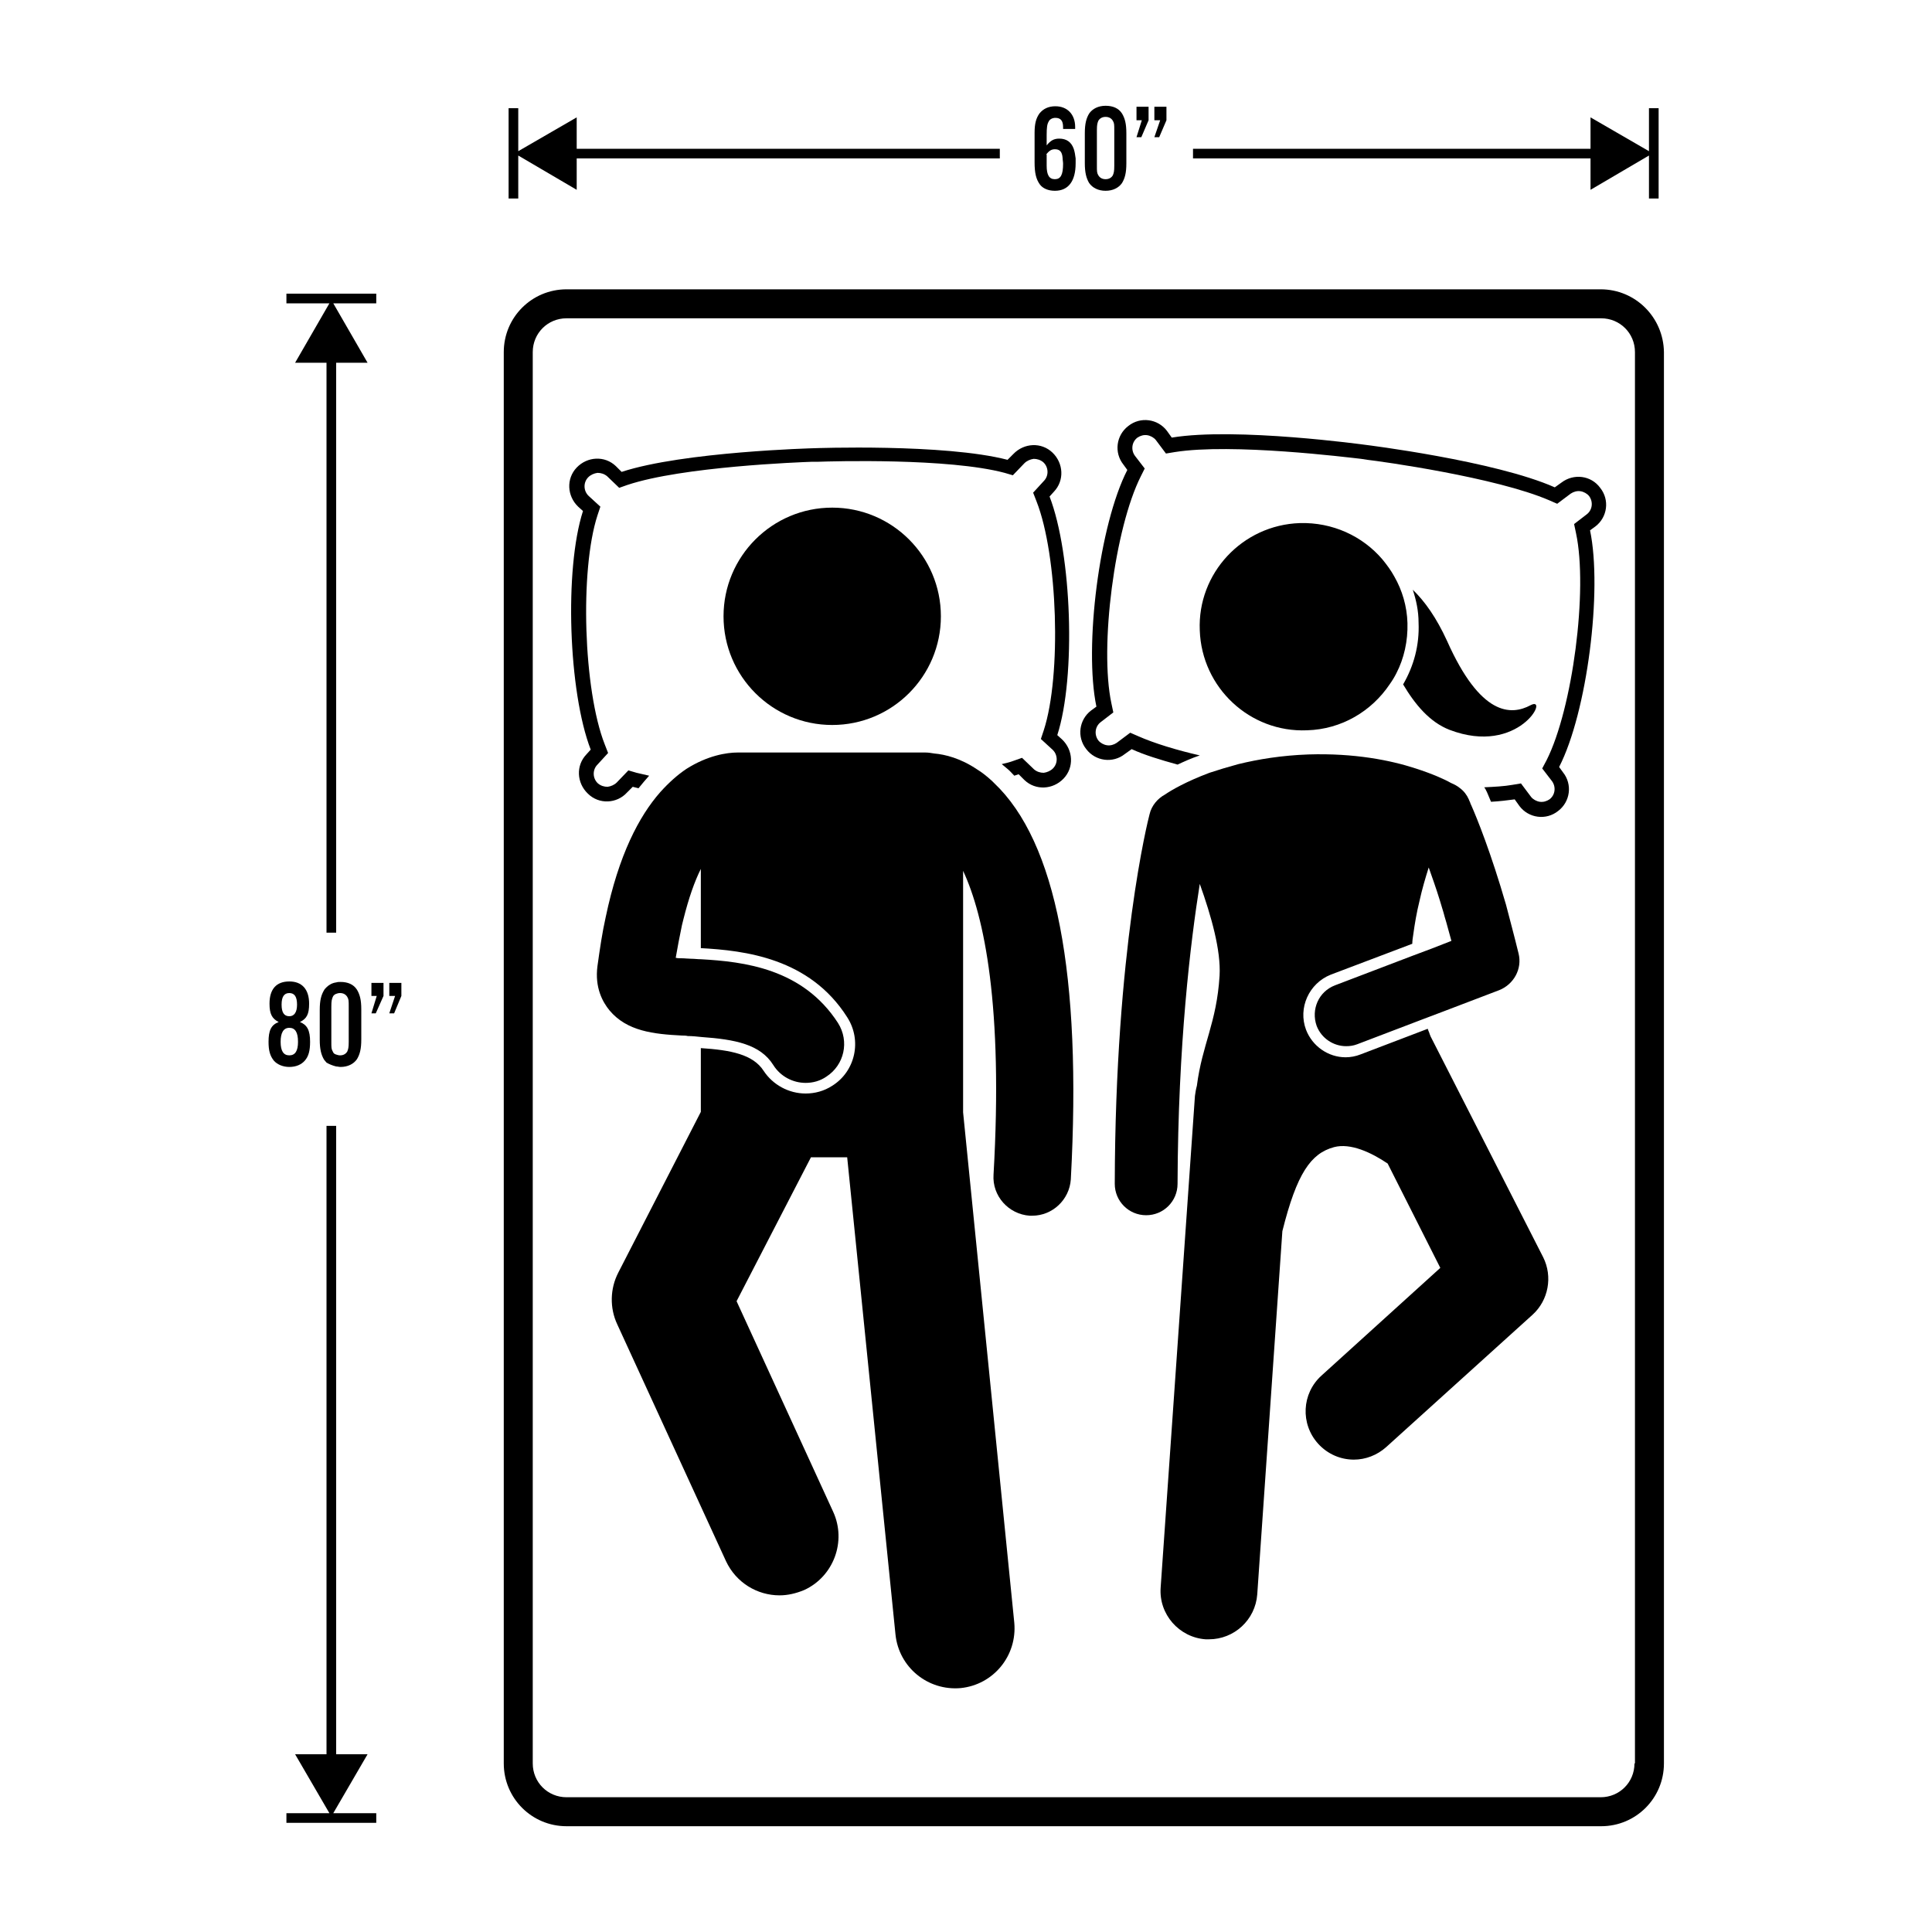
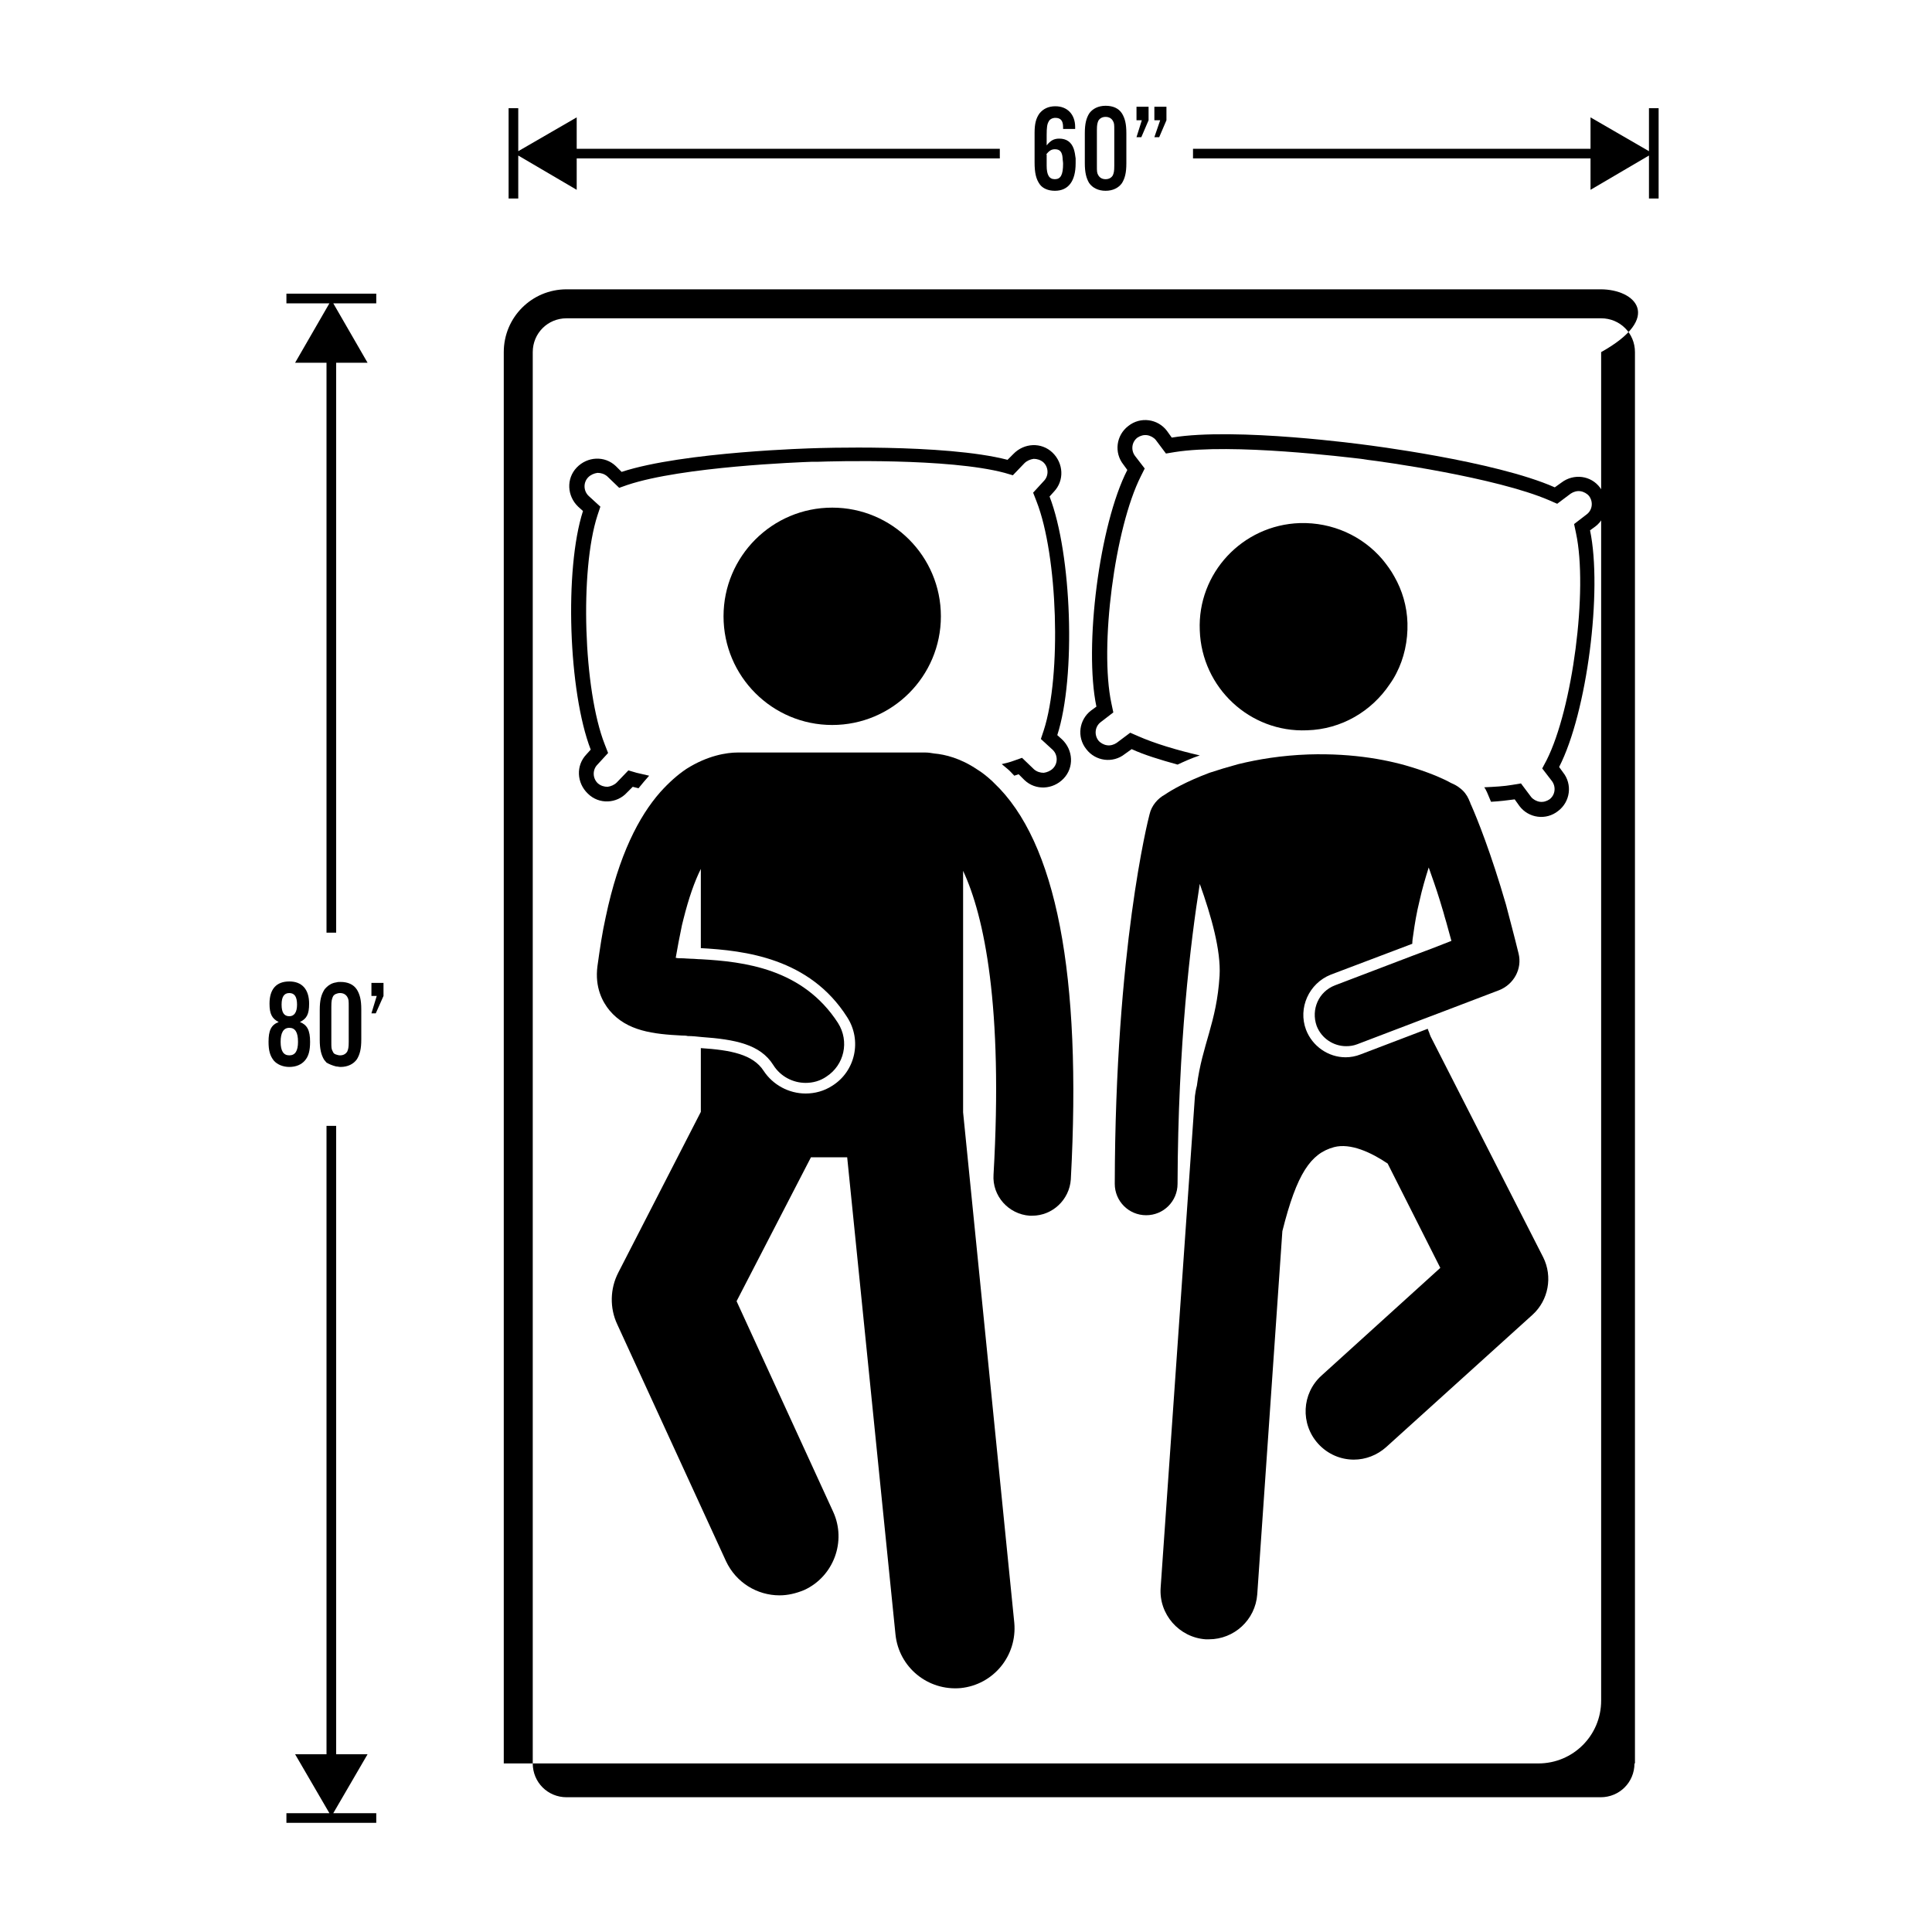
<svg xmlns="http://www.w3.org/2000/svg" id="Layer_1" x="0px" y="0px" viewBox="0 0 400 400" style="enable-background:new 0 0 400 400;" xml:space="preserve">
  <g>
    <polygon points="61.1,75.1 67.6,75.1 67.6,193.1 69.6,193.1 69.6,75.1 76.1,75.1 69,62.8 77.9,62.8 77.9,60.8 59.3,60.8 59.3,62.8   68.2,62.8  " />
    <path d="M55.6,215.7c0,1.8,0.3,2.9,1.1,3.9c0.7,0.8,1.9,1.3,3.2,1.3c1.4,0,2.5-0.5,3.2-1.3c0.8-0.9,1.1-2.1,1.1-3.9  c0-2.4-0.6-3.5-2.1-4.1c1.4-0.7,1.9-1.6,1.9-3.8c0-3-1.5-4.6-4.1-4.6c-2.7,0-4.1,1.6-4.1,4.6c0,2.1,0.5,3.1,1.9,3.8  C56.1,212.2,55.6,213.4,55.6,215.7z M59.9,205.6c1.1,0,1.6,0.8,1.6,2.4c0,1.6-0.6,2.4-1.6,2.4c-1.1,0-1.6-0.8-1.6-2.4  C58.3,206.4,58.8,205.6,59.9,205.6z M59.9,212.8c1.2,0,1.8,0.9,1.8,2.9c0,1.9-0.6,2.8-1.8,2.8c-1.2,0-1.8-0.9-1.8-2.8  C58.1,213.8,58.7,212.8,59.9,212.8z" />
    <path d="M69.6,220.8c0.3,0,0.6,0.1,0.9,0.1c1.5,0,2.7-0.6,3.4-1.6c0.6-1,0.9-2.1,0.9-4.1v-6.2c0-2-0.3-3.1-0.9-4.1  c-0.7-1.1-1.9-1.6-3.4-1.6c-0.3,0-0.6,0-0.9,0.1c-0.8,0.1-1.5,0.5-2,1c-0.2,0.2-0.4,0.4-0.5,0.6c-0.6,1-0.9,2.1-0.9,4.1v6.2  c0,1.9,0.3,3.1,0.9,4.1c0.2,0.2,0.3,0.4,0.5,0.6C68.1,220.3,68.8,220.6,69.6,220.8z M68.6,208.4c0-1.2,0.1-1.5,0.3-2  c0.1-0.3,0.4-0.5,0.6-0.6c0.3-0.1,0.5-0.2,0.9-0.2c0.7,0,1.2,0.3,1.5,0.8c0.3,0.5,0.3,0.8,0.3,2v7.3c0,1.2-0.1,1.5-0.3,2  c-0.3,0.5-0.8,0.8-1.5,0.8c-0.3,0-0.6-0.1-0.9-0.2c-0.3-0.1-0.5-0.3-0.6-0.6c-0.3-0.5-0.3-0.8-0.3-2V208.4z" />
    <polygon points="79.4,203.5 76.9,203.5 76.9,206.2 78,206.2 76.9,209.8 77.8,209.8 79.4,206.2  " />
-     <polygon points="81.6,209.8 83.1,206.2 83.1,203.5 80.6,203.5 80.6,206.2 81.8,206.2 80.6,209.8  " />
    <polygon points="77.9,375.4 69,375.4 76.1,363.2 69.6,363.2 69.6,233.1 67.6,233.1 67.6,363.2 61.1,363.2 68.2,375.4 59.3,375.4   59.3,377.4 77.9,377.4  " />
    <polygon points="329.3,39.3 341.4,32.2 341.4,41.1 343.4,41.1 343.4,22.4 341.4,22.4 341.4,31.3 329.3,24.3 329.3,30.8 247,30.8   247,32.8 329.3,32.8  " />
    <path d="M218.4,39.5c2.8,0,4.3-2,4.3-5.7c0-0.4,0-0.7,0-1c-0.1-0.8-0.2-1.4-0.4-2c-0.5-1.4-1.5-2.1-3-2.1c-1.1,0-1.8,0.4-2.6,1.4  v-2.1c0-1.6,0.1-2.3,0.4-2.8c0.2-0.5,0.8-0.8,1.4-0.8c1.1,0,1.6,0.6,1.6,1.9v0.4h2.5v-0.4c0-2.6-1.6-4.3-4.1-4.3  c-1.4,0-2.5,0.5-3.3,1.5c-0.7,1-1,2.1-1,4v3.4v2v0.7c0,2.2,0.3,3.5,1.1,4.6C215.9,39,217,39.5,218.4,39.5z M216.6,32  c0.6-0.8,1.1-1.1,1.8-1.1c1,0,1.5,0.5,1.6,1.8c0,0.4,0.1,0.8,0.1,1.2c0,2.3-0.5,3.2-1.7,3.2c-1.2,0-1.7-0.9-1.7-2.8v-1.6V32z" />
    <path d="M228.9,39.5c1.5,0,2.7-0.6,3.4-1.6c0.6-1,0.9-2.1,0.9-4.1v-1v-2v-3.2c0-2-0.3-3.1-0.9-4.1c-0.7-1.1-1.9-1.6-3.4-1.6  c-1.5,0-2.7,0.6-3.4,1.6c-0.6,1-0.9,2.1-0.9,4.1v3.2v2v1c0,1.9,0.3,3.1,0.9,4.1C226.2,38.9,227.4,39.5,228.9,39.5z M227.1,30.8V27  c0-1.2,0.1-1.5,0.3-2c0.3-0.5,0.8-0.8,1.5-0.8c0.7,0,1.2,0.3,1.5,0.8c0.3,0.5,0.3,0.8,0.3,2v3.7v2v1.6c0,1.2-0.1,1.5-0.3,2  c-0.3,0.5-0.8,0.8-1.5,0.8c-0.7,0-1.2-0.3-1.5-0.8c-0.3-0.5-0.3-0.8-0.3-2v-1.6V30.8z" />
    <polygon points="236.3,28.4 237.8,24.9 237.8,22.1 235.3,22.1 235.3,24.9 236.4,24.9 235.3,28.4  " />
    <polygon points="240,28.4 241.5,24.9 241.5,22.1 239,22.1 239,24.9 240.2,24.9 239,28.4  " />
    <polygon points="107.3,32.2 119.4,39.3 119.4,32.8 207,32.8 207,30.8 119.4,30.8 119.4,24.3 107.3,31.3 107.3,22.4 105.3,22.4   105.3,41.1 107.3,41.1  " />
    <g>
      <path d="M323.3,99.9l-1.4,1c-12.4-5.5-39.2-8.8-39.2-8.8s-26.8-3.7-40.1-1.5l-1-1.4c-1.9-2.5-5.5-3-8-1c-2.5,1.9-3,5.5-1,8   l0.8,1.1c-5.8,11.3-9,36.6-6.4,49l-1.1,0.8c-2.5,1.9-3,5.5-1,8c1.9,2.5,5.5,3,8,1l1.4-1c2.6,1.2,5.9,2.2,9.5,3.2   c1.3-0.6,2.8-1.3,4.6-1.9c-4.8-1.1-9.4-2.5-12.8-4l-1.6-0.7l-2.8,2.1c-0.6,0.4-1.3,0.6-2,0.5c-0.7-0.1-1.4-0.5-1.8-1   c-0.9-1.2-0.7-2.9,0.5-3.8l2.6-2l-0.4-1.9c-2.5-11.7,0.7-36.3,6.1-47L237,97l-2-2.6c-0.9-1.2-0.7-2.9,0.5-3.8   c0.6-0.4,1.3-0.6,2-0.5c0.7,0.1,1.4,0.5,1.8,1l2.1,2.8l1.8-0.3c11.9-1.9,35.9,1.1,38.6,1.4l1.3,0.2c2.7,0.3,26.6,3.6,37.7,8.4   l1.6,0.7l2.8-2.1c0.6-0.4,1.3-0.6,2-0.5c0.7,0.1,1.4,0.5,1.8,1c0.9,1.2,0.7,2.9-0.5,3.8l-2.6,2l0.4,1.9c2.5,11.7-0.7,36.3-6.1,47   l-0.9,1.7l2,2.6c0.9,1.2,0.7,2.9-0.5,3.8c-0.6,0.4-1.3,0.6-2,0.5c-0.7-0.1-1.4-0.5-1.8-1l-2.1-2.8l-1.8,0.3   c-1.7,0.3-3.7,0.4-5.8,0.5c0.1,0.2,0.3,0.4,0.4,0.7c0.1,0.1,0.4,0.9,1,2.3c1.8-0.1,3.4-0.3,4.9-0.5l1,1.4c1.9,2.5,5.5,3,8,1   c2.5-1.9,3-5.5,1-8l-0.8-1.1c5.8-11.3,9-36.6,6.4-49l1.1-0.8c2.5-1.9,3-5.5,1-8C329.4,98.4,325.8,98,323.3,99.9z" />
      <path d="M129.8,164.1l1.2-1.2c0.4,0.1,0.8,0.2,1.2,0.3c0.7-0.9,1.5-1.8,2.2-2.6c-0.9-0.2-1.8-0.4-2.6-0.6l-1.7-0.5l-2.4,2.5   c-0.5,0.5-1.2,0.8-1.9,0.9c-0.7,0-1.4-0.2-2-0.7c-1.1-1-1.2-2.8-0.1-3.9l2.2-2.4l-0.7-1.8c-4.4-11.2-5.2-36-1.5-47.4l0.6-1.8   l-2.4-2.2c-1.1-1-1.2-2.8-0.1-3.9c0.5-0.5,1.2-0.8,1.9-0.9c0.7,0,1.4,0.2,2,0.7l2.5,2.4l1.7-0.6c11.4-3.8,35.6-4.7,38.3-4.8l1.3,0   c2.7-0.1,26.9-0.8,38.5,2.3l1.7,0.5l2.4-2.5c0.5-0.5,1.2-0.8,1.9-0.9c0.7,0,1.4,0.2,2,0.7c1.1,1,1.2,2.8,0.1,3.9l-2.2,2.4l0.7,1.8   c4.4,11.2,5.2,36,1.5,47.4l-0.6,1.8l2.4,2.2c1.1,1,1.2,2.8,0.1,3.9c-0.5,0.5-1.2,0.8-1.9,0.9c-0.7,0-1.4-0.2-2-0.7l-2.5-2.4   l-1.7,0.6c-0.8,0.3-1.6,0.5-2.5,0.7c0.4,0.3,0.8,0.7,1.2,1c0.5,0.4,0.9,0.9,1.4,1.4c0.3-0.1,0.6-0.2,0.9-0.3l1.2,1.2   c2.3,2.2,5.9,2,8.1-0.3c2.2-2.3,2-5.9-0.3-8.1l-1-0.9c3.9-12.1,3-37.5-1.6-49.4l0.9-1c2.2-2.3,2-5.9-0.3-8.1   c-2.3-2.2-5.9-2-8.1,0.3l-1.2,1.2c-13.1-3.4-40.1-2.4-40.1-2.4s-27,0.7-39.8,4.9l-1.2-1.2c-2.3-2.2-5.9-2-8.1,0.3   c-2.2,2.3-2,5.9,0.3,8.1l1,0.9c-3.9,12.1-3,37.5,1.6,49.4l-0.9,1c-2.2,2.3-2,5.9,0.3,8.1C124,166.6,127.7,166.4,129.8,164.1z" />
-       <path d="M331.4,59.9H117.3c-7.2,0-13,5.8-13,13v292.2c0,7.2,5.8,13,13,13h214.2c7.2,0,13-5.8,13-13V72.9   C344.4,65.7,338.6,59.9,331.4,59.9z M338.4,365.1c0,3.9-3.1,7-7,7H117.3c-3.9,0-7-3.1-7-7V72.9c0-3.9,3.1-7,7-7h214.2   c3.9,0,7,3.1,7,7V365.1z" />
+       <path d="M331.4,59.9H117.3c-7.2,0-13,5.8-13,13v292.2h214.2c7.2,0,13-5.8,13-13V72.9   C344.4,65.7,338.6,59.9,331.4,59.9z M338.4,365.1c0,3.9-3.1,7-7,7H117.3c-3.9,0-7-3.1-7-7V72.9c0-3.9,3.1-7,7-7h214.2   c3.9,0,7,3.1,7,7V365.1z" />
      <circle cx="172.3" cy="127.6" r="22.5" />
-       <path d="M300.1,151.1c14.4,5.5,20.8-7.2,16.8-5.1c-4.1,2.2-10.4,2.2-17.3-13.3c-2.2-4.8-4.6-8.2-7.1-10.6c0.7,2.1,1.2,4.4,1.2,6.8   c0.2,4.7-1,9-3.2,12.8C293,145.9,296,149.5,300.1,151.1z" />
      <path d="M288.7,119.4c-0.7-1.3-1.6-2.5-2.5-3.6c-4.1-4.8-10.3-7.7-17.1-7.5c-11.9,0.4-21.2,10.4-20.7,22.2   c0.4,11.9,10.4,21.2,22.2,20.7c7.2-0.2,13.4-4,17.1-9.5c0.5-0.7,1-1.5,1.4-2.3c1.6-3.1,2.4-6.7,2.3-10.4   C291.3,125.5,290.3,122.2,288.7,119.4z" />
      <path d="M296.2,214.6l-0.2-0.5c-0.1-0.4-0.3-0.7-0.4-1.1l-13.9,5.3c-1,0.4-2.1,0.6-3.1,0.6c-3.6,0-6.9-2.3-8.2-5.7   c-1.7-4.5,0.6-9.6,5.1-11.4l16.9-6.4c0-0.6,0.1-1.3,0.2-1.9c0.3-2.2,0.7-4.6,1.3-7c0.5-2.3,1.2-4.7,1.9-6.9c0.7,2,1.5,4.2,2.3,6.8   c0.3,1.1,0.7,2.2,1,3.4c0.5,1.6,0.9,3.3,1.4,5l-4.1,1.6l-4,1.5l-16,6.1c-3.4,1.3-5,5-3.8,8.4c1,2.6,3.5,4.2,6.1,4.2   c0.8,0,1.5-0.1,2.3-0.4l13.9-5.3l3.7-1.4l11.8-4.5c3-1.2,4.8-4.4,4-7.6c-0.9-3.7-1.8-7-2.6-10.1c-3.1-10.7-6-17.9-7.2-20.6   c-0.1-0.2-0.2-0.4-0.2-0.5c-0.2-0.4-0.3-0.7-0.3-0.7c-0.4-0.9-1-1.7-1.8-2.3c-0.6-0.5-1.2-0.8-1.9-1.1c-1.4-0.8-3.9-1.9-7.3-3   c-5.2-1.7-12.7-3.2-22.2-2.9c-5.6,0.2-10.4,1-14.5,2c-2.2,0.6-4.2,1.2-6,1.8c-4.8,1.8-7.9,3.6-9.2,4.5c-1.5,0.8-2.8,2.3-3.2,4.1   c-0.3,1.1-7.1,27.9-7.2,76.5c0,3.6,2.9,6.5,6.5,6.5c0,0,0,0,0,0c3.6,0,6.5-2.9,6.5-6.5c0.1-29,2.7-50.1,4.6-62.1   c2.4,6.7,4.4,13.8,4.1,19c-0.6,9.8-3.6,14.2-4.7,22.8c-0.2,0.7-0.3,1.4-0.4,2.1l-7.1,101.8c-0.4,5.5,3.8,10.3,9.3,10.7   c0.2,0,0.5,0,0.7,0c5.2,0,9.6-4,10-9.3l5.2-75.2c3-12,5.9-16.1,10.7-17.4c3.4-0.9,7.7,1.1,11.1,3.4l10.9,21.6l-24.6,22.3   c-4.1,3.7-4.4,10-0.7,14.1c2,2.2,4.7,3.3,7.4,3.3c2.4,0,4.8-0.9,6.7-2.6l30.3-27.4c3.3-3,4.2-7.9,2.2-11.9L296.2,214.6z" />
      <path d="M205.8,162.1c-0.1-0.1-0.3-0.3-0.4-0.4c-1.1-1-2.1-1.8-3.1-2.4c-3.4-2.3-6.6-3.1-8.9-3.3c-0.6-0.1-1.2-0.2-1.8-0.2h-29.5   H153c-0.1,0-0.2,0-0.3,0c-2.2,0-6.2,0.6-10.6,3.4c-0.9,0.6-1.8,1.3-2.7,2.1c-0.9,0.8-1.8,1.7-2.7,2.7c-4.4,5-8.6,13-11.3,25.9   c-0.7,3.1-1.2,6.5-1.7,10.1c-0.6,4.5,1.1,7.5,2.5,9.2c3.6,4.3,9.1,4.9,15,5.2c0.4,0,0.8,0,1.2,0.1c0.9,0,1.9,0.1,2.8,0.2   c7,0.5,12.2,1.5,14.9,5.8c1.5,2.4,4.1,3.7,6.7,3.7c1.5,0,3-0.4,4.3-1.3c3.7-2.4,4.8-7.3,2.4-11.1c-7.3-11.3-19.5-12.7-28.4-13.2   c-0.7,0-1.3-0.1-2-0.1c-0.6,0-1.3-0.1-2-0.1c-0.4,0-0.8,0-1.2-0.1c0.4-2.3,0.8-4.4,1.2-6.3c0.1-0.6,0.3-1.2,0.4-1.7   c1.1-4.4,2.3-7.8,3.6-10.4v12.5v2.2v1.7c9,0.5,22.5,2,30.3,14.3c3.1,4.8,1.7,11.2-3.1,14.2c-1.7,1.1-3.6,1.6-5.5,1.6   c-3.5,0-6.8-1.8-8.7-4.7c-2.2-3.4-6.8-4.3-13-4.7v1.7v11.5L128,263.5c-1.7,3.3-1.8,7.3-0.2,10.7l22.5,49c2.1,4.5,6.5,7.1,11.1,7.1   c1.7,0,3.4-0.4,5.1-1.1c6.1-2.8,8.8-10.1,6-16.2l-20-43.6l15.4-29.8h7.5l10,98.8c0.7,6.8,6.7,11.7,13.5,11.1   c6.8-0.7,11.7-6.7,11.1-13.5l-10.6-105.7v-50c4.4,9.4,8.3,28.1,6.3,62.9c-0.3,4.4,3.1,8.2,7.5,8.5c0.2,0,0.3,0,0.5,0   c4.2,0,7.7-3.3,8-7.5C224,201.8,218.7,174.3,205.8,162.1z" />
    </g>
  </g>
</svg>